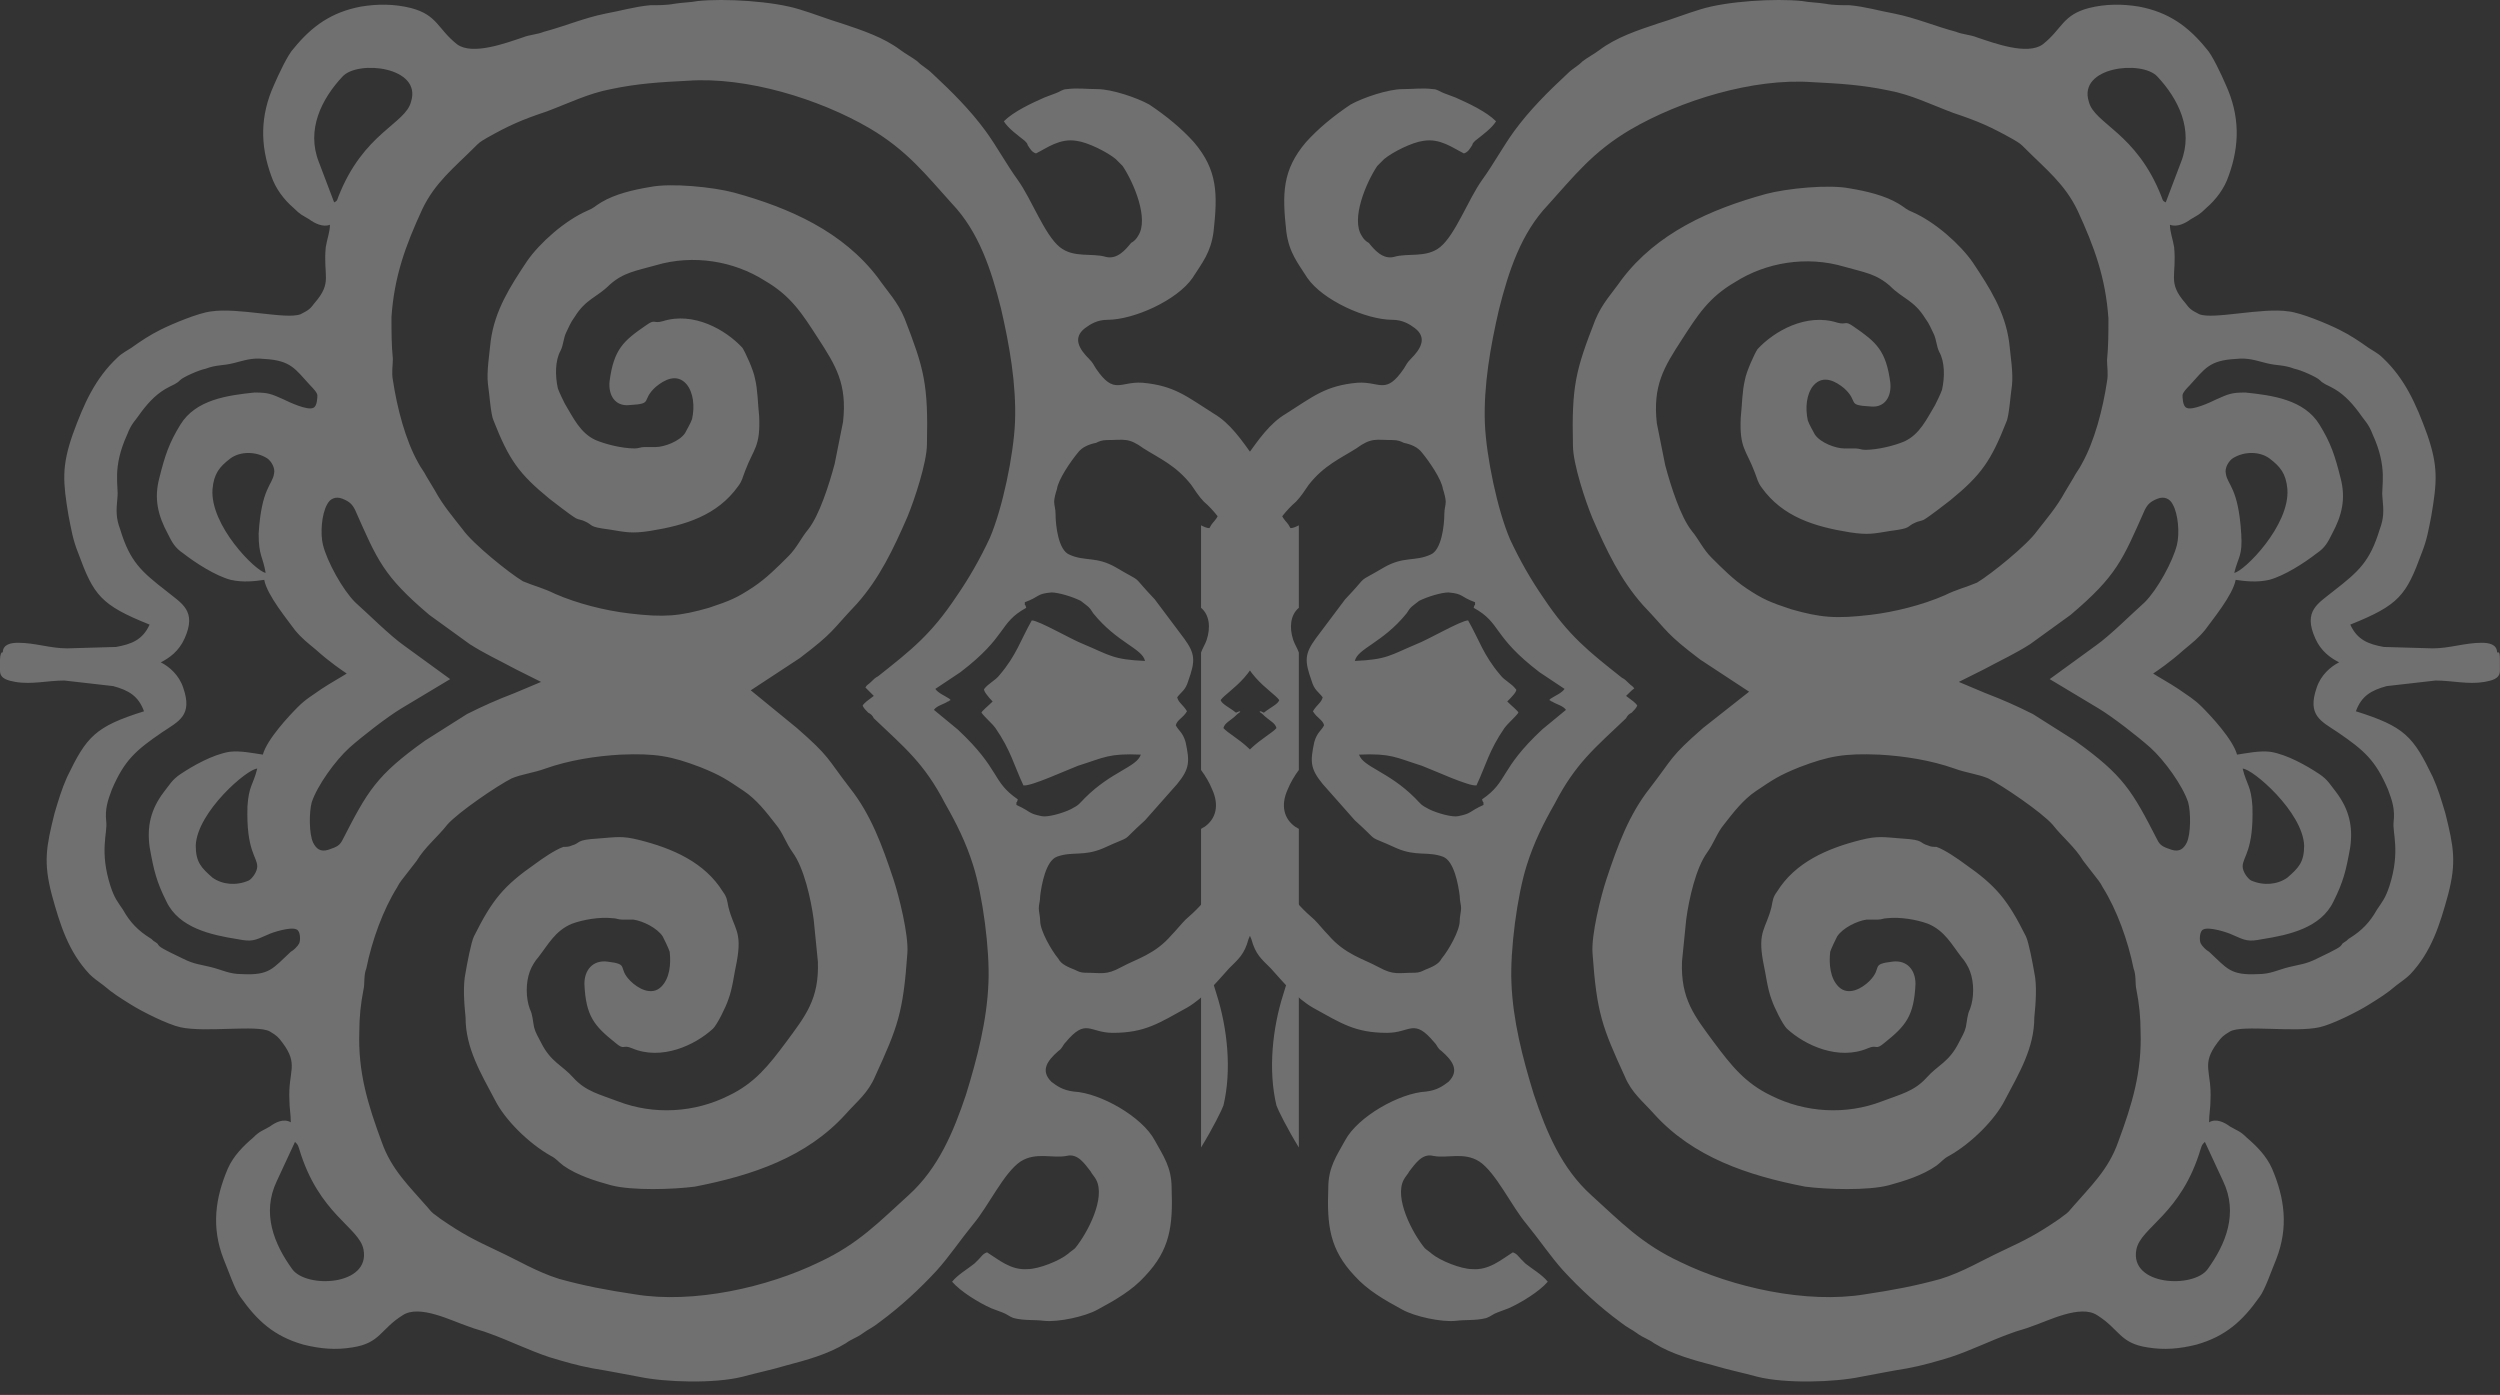
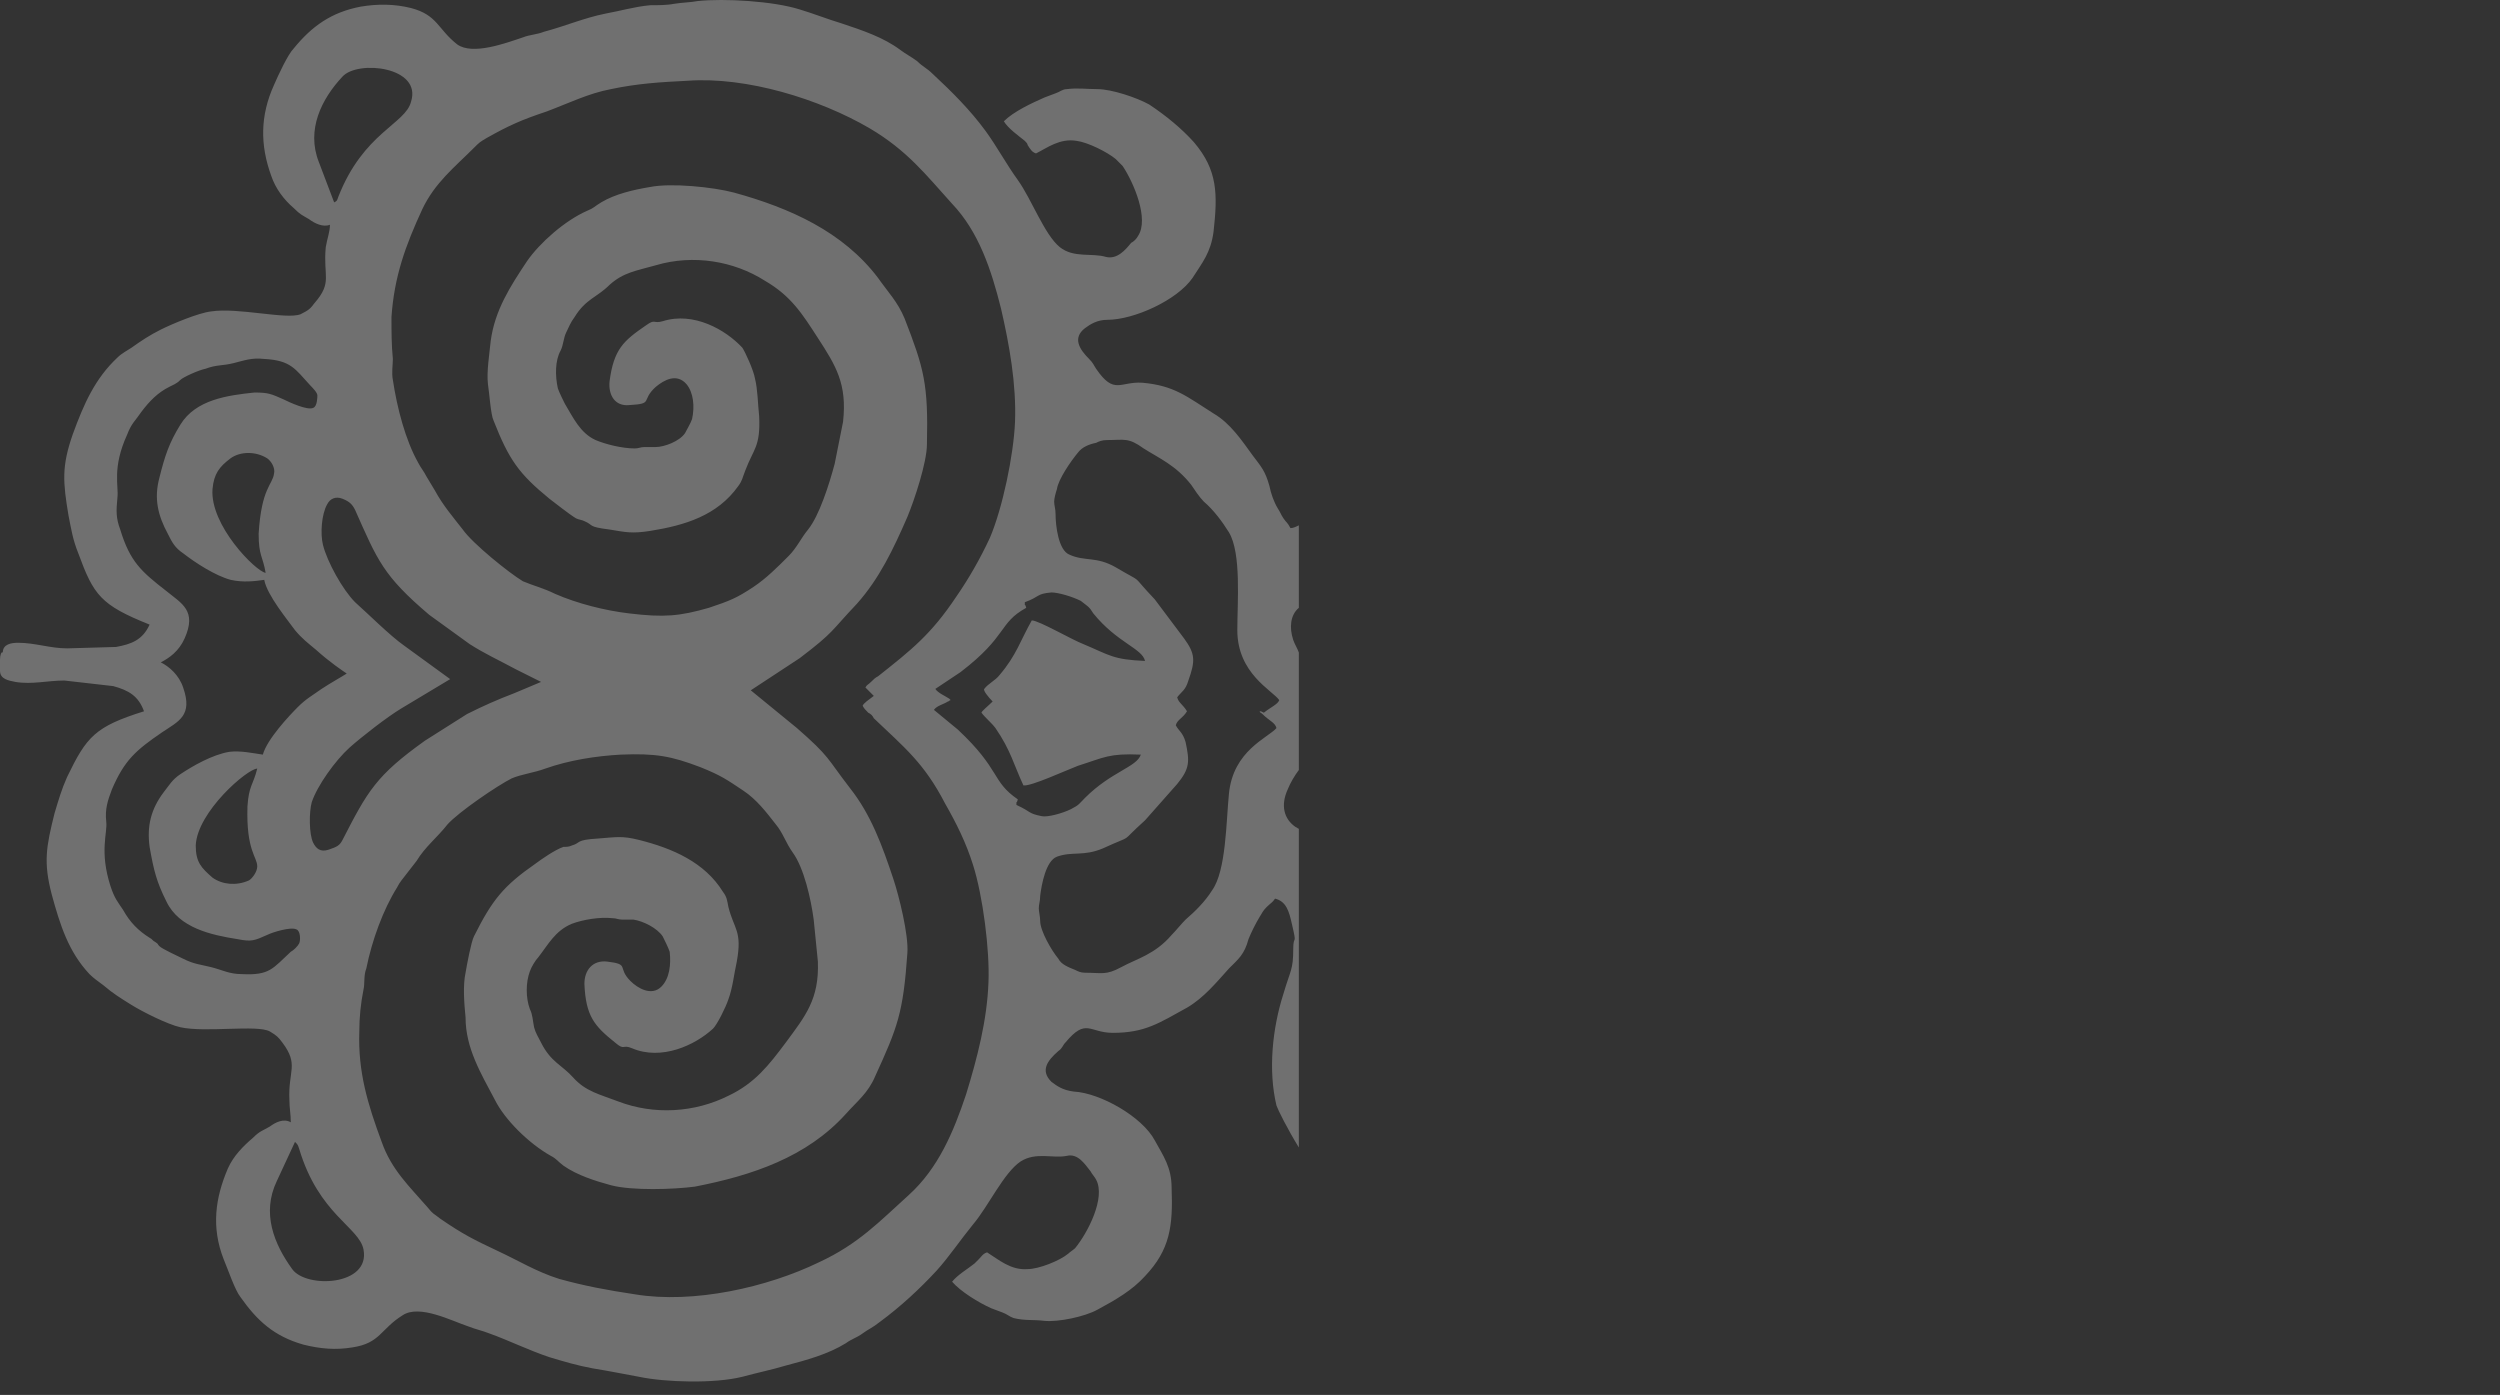
<svg xmlns="http://www.w3.org/2000/svg" preserveAspectRatio="none" width="100%" height="100%" overflow="visible" style="display: block;" viewBox="0 0 138 77" fill="none">
  <rect x="0" y="0" width="138" height="77" fill="#333333" stroke="none" />
  <g id="Group 46" opacity="0.3">
    <path id="Vector" fill-rule="evenodd" clip-rule="evenodd" d="M0 36.407C0 36.639 0 36.87 0 37.025C0 37.487 0.463 37.565 0.849 37.642C1.775 37.796 2.624 37.565 3.55 37.565L6.251 37.873C7.1 38.105 7.64 38.414 7.949 39.263C5.248 40.111 4.785 40.652 3.704 42.89C3.396 43.584 3.241 44.124 3.01 44.896C2.547 46.748 2.392 47.597 2.855 49.373C3.319 51.07 3.782 52.537 4.939 53.771C5.171 54.003 5.402 54.157 5.711 54.389C6.251 54.852 6.637 55.083 7.254 55.469C7.872 55.855 9.261 56.55 9.956 56.704C11.345 57.013 14.2 56.55 14.895 56.936C15.281 57.167 15.358 57.244 15.589 57.553C16.515 58.788 15.898 59.096 15.975 60.717C15.975 61.18 16.052 61.489 16.052 61.952C15.666 61.72 15.204 61.952 14.895 62.184C14.509 62.415 14.355 62.415 13.969 62.801C13.428 63.264 12.888 63.804 12.579 64.499C11.885 66.119 11.653 67.74 12.348 69.515C12.579 70.055 12.965 71.213 13.274 71.599C14.2 72.911 15.126 73.76 16.747 74.223C17.673 74.454 18.522 74.531 19.448 74.377C20.992 74.146 20.992 73.374 22.226 72.602C23.152 71.985 24.927 72.911 25.854 73.219C26.239 73.374 26.625 73.451 27.011 73.605C28.092 73.991 29.172 74.531 30.33 74.917C31.102 75.149 31.873 75.38 32.722 75.535C33.185 75.612 33.648 75.689 34.034 75.766C34.42 75.844 34.883 75.921 35.269 75.998C36.735 76.306 39.437 76.384 40.98 75.998C41.829 75.766 42.601 75.612 43.372 75.38C44.53 75.072 45.688 74.763 46.691 74.146C47 73.914 47.308 73.837 47.617 73.605C47.926 73.374 48.157 73.297 48.543 72.988C49.701 72.139 50.781 71.136 51.707 70.132C52.402 69.361 53.019 68.435 53.714 67.586C54.563 66.582 55.412 64.73 56.338 64.113C57.187 63.573 58.113 63.959 58.885 63.804C59.502 63.65 59.888 64.267 60.197 64.653C60.274 64.807 60.428 64.962 60.505 65.116C61.045 66.119 60.042 68.049 59.348 68.898C59.27 68.975 59.039 69.129 58.962 69.206C58.499 69.592 57.341 70.055 56.724 70.055C55.797 70.132 55.103 69.515 54.486 69.129C54.254 69.206 54.177 69.361 54.023 69.515C53.945 69.592 53.868 69.669 53.791 69.747C53.405 70.055 52.865 70.364 52.556 70.75C53.019 71.29 54.023 71.908 54.717 72.216C54.949 72.293 55.103 72.371 55.334 72.448C55.566 72.525 55.72 72.679 55.952 72.757C56.569 72.911 57.032 72.834 57.65 72.911C58.422 72.988 59.888 72.679 60.582 72.293C61.586 71.753 62.512 71.213 63.206 70.441C64.596 68.975 64.75 67.663 64.673 65.579C64.673 64.422 64.21 63.804 63.747 62.955C63.052 61.643 60.737 60.331 59.27 60.254C58.653 60.177 58.344 59.945 58.036 59.714C57.418 59.096 57.804 58.556 58.422 58.016C58.653 57.862 58.653 57.707 58.807 57.553C59.965 56.164 60.119 57.013 61.431 57.013C63.206 57.013 63.978 56.473 65.522 55.624C66.448 55.083 67.142 54.234 67.837 53.463C68.377 52.922 68.686 52.691 68.917 51.842C69.072 51.456 69.303 50.993 69.535 50.607C69.689 50.376 69.689 50.299 69.921 50.067C70.152 49.836 70.229 49.836 70.384 49.604C71.001 49.758 71.155 50.299 71.31 50.993C71.618 52.305 71.387 51.533 71.387 52.382C71.387 53.54 71.233 53.54 70.847 54.852C70.229 56.781 69.998 59.096 70.461 61.026C70.538 61.257 71.078 62.338 71.696 63.341V45.745C71.618 45.745 71.618 45.668 71.541 45.668C70.847 45.205 70.692 44.433 71.078 43.584C71.233 43.199 71.464 42.813 71.696 42.504V36.021C71.618 35.79 71.464 35.558 71.387 35.327C71.155 34.632 71.233 33.938 71.696 33.552V28.998C71.541 29.075 71.387 29.153 71.233 29.153C71.078 28.844 71.001 28.844 70.847 28.612C70.692 28.381 70.692 28.304 70.538 28.072C70.306 27.686 70.152 27.223 70.075 26.837C69.843 25.988 69.612 25.757 69.149 25.14C68.531 24.291 67.914 23.364 66.988 22.824C65.522 21.898 64.827 21.281 63.052 21.126C61.817 21.049 61.508 21.821 60.505 20.355C60.351 20.123 60.351 20.046 60.119 19.814C59.579 19.274 59.193 18.657 59.888 18.117C60.197 17.885 60.582 17.654 61.123 17.654C62.589 17.654 64.981 16.573 65.83 15.338C66.371 14.489 66.834 13.949 66.988 12.791C67.219 10.708 67.219 9.396 65.907 7.852C65.213 7.081 64.364 6.386 63.438 5.769C62.743 5.383 61.354 4.92 60.582 4.92C59.965 4.92 59.502 4.842 58.885 4.92C58.653 4.92 58.499 5.074 58.267 5.151C58.036 5.228 57.881 5.306 57.65 5.383C56.955 5.691 55.952 6.154 55.412 6.695C55.643 7.081 56.183 7.466 56.569 7.775C56.646 7.852 56.724 7.929 56.724 8.007C56.878 8.238 56.955 8.393 57.187 8.47C57.804 8.161 58.499 7.621 59.425 7.775C60.042 7.852 61.123 8.393 61.586 8.778C61.663 8.856 61.894 9.087 61.971 9.164C62.589 10.09 63.438 12.097 62.821 13.023C62.743 13.177 62.589 13.332 62.435 13.409C62.126 13.795 61.663 14.335 61.045 14.181C60.274 13.949 59.27 14.258 58.499 13.64C57.65 12.946 56.955 11.017 56.183 9.936C55.566 9.087 55.026 8.084 54.408 7.235C53.559 6.077 52.556 5.074 51.476 4.071C51.167 3.762 50.935 3.685 50.627 3.376C50.318 3.145 50.009 2.99 49.701 2.759C48.775 2.064 47.617 1.678 46.459 1.292C45.688 1.061 44.916 0.752 44.144 0.521C42.678 0.058 39.977 -0.097 38.51 0.058C38.124 0.135 37.661 0.135 37.198 0.212C36.812 0.289 36.272 0.289 35.886 0.289C35.038 0.366 34.266 0.598 33.417 0.752C32.259 0.984 31.179 1.447 30.021 1.755C29.635 1.91 29.249 1.91 28.863 2.064C27.937 2.373 26.085 3.067 25.236 2.45C24.156 1.601 24.156 0.829 22.689 0.444C21.763 0.212 20.837 0.212 19.911 0.366C18.291 0.675 17.21 1.447 16.207 2.682C15.898 2.99 15.358 4.148 15.126 4.688C14.355 6.386 14.355 8.007 14.972 9.705C15.204 10.399 15.666 11.017 16.207 11.479C16.593 11.865 16.67 11.865 17.056 12.097C17.364 12.328 17.828 12.56 18.213 12.406C18.213 12.791 18.059 13.177 17.982 13.64C17.827 15.261 18.368 15.57 17.364 16.727C17.133 17.036 17.056 17.113 16.593 17.345C15.821 17.654 13.12 16.959 11.653 17.191C10.959 17.268 9.493 17.885 8.875 18.194C8.258 18.503 7.795 18.811 7.254 19.197C7.023 19.351 6.714 19.506 6.483 19.737C5.248 20.895 4.631 22.284 4.013 23.982C3.396 25.757 3.473 26.606 3.782 28.458C3.936 29.23 4.013 29.77 4.322 30.542C5.171 32.857 5.557 33.397 8.258 34.478C7.872 35.327 7.254 35.558 6.406 35.712L3.704 35.79C2.778 35.79 1.929 35.481 1.003 35.481C0.617 35.481 0.154 35.558 0.154 36.021C0.077 35.944 0 36.175 0 36.407ZM69.535 39.263C69.535 39.34 69.612 39.34 69.689 39.417C70.075 39.803 70.384 39.88 70.461 40.189C69.998 40.729 68.068 41.423 67.837 43.816C67.683 45.359 67.683 48.06 66.911 49.141C66.525 49.758 65.985 50.298 65.444 50.762C65.213 50.993 64.904 51.379 64.673 51.611C63.746 52.691 62.743 52.922 61.894 53.386C61.045 53.849 60.814 53.694 59.888 53.694C59.656 53.694 59.502 53.617 59.348 53.54C58.962 53.386 58.576 53.231 58.422 52.922C58.036 52.459 57.418 51.379 57.418 50.839C57.418 50.607 57.341 50.299 57.341 50.144C57.341 49.913 57.418 49.758 57.418 49.45C57.495 48.832 57.727 47.52 58.344 47.289C59.193 46.98 59.811 47.289 60.891 46.826C62.743 45.977 61.663 46.671 63.206 45.282L64.981 43.276C65.676 42.427 65.676 42.041 65.444 40.96C65.29 40.42 65.059 40.343 64.904 40.034C64.981 39.726 65.29 39.648 65.522 39.263C65.29 38.877 65.058 38.8 64.981 38.491C65.213 38.182 65.444 38.105 65.599 37.565C65.985 36.484 65.985 36.098 65.367 35.249L63.747 33.089C62.28 31.545 63.283 32.317 61.586 31.314C60.505 30.696 59.888 31.005 59.039 30.619C58.422 30.387 58.267 28.998 58.267 28.381C58.267 28.072 58.19 27.918 58.19 27.686C58.19 27.532 58.267 27.223 58.344 26.992C58.422 26.451 59.116 25.448 59.502 24.985C59.733 24.676 60.119 24.522 60.505 24.445C60.66 24.368 60.814 24.291 61.123 24.291C62.049 24.291 62.28 24.136 63.129 24.754C63.978 25.294 64.904 25.68 65.753 26.76C65.907 26.992 66.216 27.455 66.448 27.686C66.988 28.149 67.451 28.767 67.837 29.384C68.531 30.542 68.3 33.243 68.3 34.786C68.3 37.179 70.229 38.105 70.615 38.645C70.538 38.877 70.152 39.031 69.766 39.34C69.612 39.263 69.612 39.263 69.535 39.263ZM54.794 38.722C54.563 38.954 54.177 39.263 54.177 39.34C54.408 39.648 54.717 39.88 54.949 40.189C55.797 41.423 55.952 42.195 56.492 43.353C56.878 43.43 58.885 42.504 59.502 42.272C60.968 41.809 61.2 41.578 62.975 41.655C62.743 42.349 61.354 42.581 59.888 44.047C59.579 44.356 59.579 44.433 59.116 44.665C58.653 44.896 57.804 45.128 57.495 45.051C56.724 44.896 56.955 44.819 56.106 44.433C56.106 44.125 56.106 44.433 56.183 44.124C54.717 43.121 55.257 42.504 52.865 40.266L51.553 39.185C51.707 38.954 52.093 38.877 52.325 38.722C52.402 38.722 52.402 38.645 52.479 38.645L52.402 38.568C52.17 38.414 51.785 38.259 51.63 38.028L53.019 37.102C55.643 35.095 55.103 34.401 56.647 33.552C56.569 33.243 56.569 33.552 56.569 33.243C57.418 32.934 57.187 32.78 58.036 32.703C58.422 32.703 59.193 32.934 59.656 33.166C60.042 33.474 60.119 33.474 60.351 33.86C61.663 35.481 63.052 35.79 63.206 36.484C61.431 36.407 61.277 36.175 59.811 35.558C59.193 35.327 57.341 34.246 56.955 34.246C56.338 35.327 56.106 36.175 55.18 37.256C54.949 37.565 54.563 37.719 54.331 38.028C54.254 38.105 54.563 38.491 54.794 38.722ZM48.234 38.414C47.926 38.645 47.694 38.8 47.617 38.954C47.694 39.108 47.771 39.185 47.926 39.34C48.08 39.417 48.157 39.494 48.234 39.648C49.932 41.269 51.013 42.118 52.17 44.356C52.788 45.437 53.328 46.517 53.714 47.752C54.254 49.45 54.64 52.459 54.563 54.234C54.486 56.318 53.945 58.402 53.328 60.408C52.633 62.492 51.784 64.499 50.164 65.965C48.543 67.431 47.386 68.666 45.225 69.669C42.369 71.059 38.279 71.985 35.038 71.445C33.494 71.213 32.259 70.981 30.87 70.596C29.635 70.21 28.632 69.592 27.474 69.052C26.162 68.435 25.545 68.126 24.31 67.277C23.924 66.968 23.924 67.046 23.616 66.66C22.612 65.502 21.609 64.576 21.069 63.032C20.297 60.949 19.757 59.174 19.834 56.936C19.834 56.164 19.911 55.392 20.066 54.62C20.143 54.312 20.066 53.849 20.22 53.463C20.529 51.919 21.146 50.221 21.918 48.987C22.072 48.678 22.226 48.523 22.458 48.215L22.998 47.52C23.461 46.748 24.156 46.208 24.696 45.514C25.313 44.819 27.474 43.353 28.246 42.967C28.786 42.735 29.481 42.658 30.098 42.427C31.41 41.964 32.877 41.732 34.266 41.655C36.195 41.578 37.044 41.732 38.665 42.349C39.822 42.813 40.131 43.044 41.057 43.661C41.752 44.125 42.292 44.819 42.832 45.514C43.218 45.977 43.372 46.517 43.758 47.057C44.376 47.906 44.761 49.604 44.916 50.762L45.147 53.077C45.225 55.161 44.453 56.087 43.372 57.553C42.446 58.788 41.675 59.791 40.208 60.486C38.356 61.412 36.118 61.566 34.111 60.794C33.108 60.408 32.336 60.254 31.642 59.482C31.024 58.788 30.407 58.633 29.867 57.553C29.712 57.244 29.558 57.013 29.481 56.704C29.404 56.318 29.404 56.01 29.249 55.701C29.018 55.083 29.018 54.234 29.249 53.617C29.326 53.386 29.558 53 29.712 52.845C30.253 52.151 30.639 51.379 31.565 50.993C32.182 50.762 33.108 50.607 33.803 50.684C34.034 50.684 34.111 50.762 34.343 50.762C34.574 50.762 34.729 50.762 34.96 50.762C35.501 50.839 36.272 51.225 36.581 51.688C36.658 51.842 36.89 52.305 36.967 52.537C37.044 53.231 36.967 54.003 36.504 54.466C35.964 55.006 35.192 54.543 34.806 54.157C34.034 53.386 34.806 53.231 33.494 53.077C32.722 53 32.259 53.54 32.259 54.312C32.336 56.087 32.799 56.627 33.957 57.553C34.497 58.016 34.343 57.63 34.883 57.862C36.504 58.556 38.356 57.707 39.359 56.781C39.591 56.55 40.054 55.624 40.208 55.161C40.44 54.543 40.517 53.771 40.671 53.077C40.98 51.379 40.517 51.302 40.208 50.067C40.131 49.681 40.131 49.527 39.9 49.218C38.896 47.597 37.121 46.826 35.269 46.363C34.343 46.131 34.034 46.208 33.031 46.285C31.719 46.363 32.105 46.517 31.565 46.671C31.41 46.748 31.256 46.748 31.102 46.748C30.639 46.903 29.867 47.443 29.558 47.675C27.783 48.909 27.166 49.681 26.162 51.688C26.008 51.996 25.776 53.231 25.699 53.694C25.545 54.389 25.622 55.392 25.699 56.164C25.699 57.862 26.548 59.251 27.32 60.717C27.86 61.798 29.172 63.11 30.407 63.804C30.716 63.959 30.793 64.113 31.102 64.344C31.873 64.885 32.877 65.193 33.725 65.425C34.883 65.734 37.198 65.656 38.356 65.502C41.52 64.885 44.53 63.881 46.691 61.489C47.308 60.794 47.926 60.331 48.312 59.405C49.546 56.704 49.855 55.932 50.087 52.614C50.164 51.611 49.623 49.45 49.315 48.523C48.697 46.671 48.08 44.974 46.922 43.507C45.61 41.809 45.842 41.809 43.99 40.189L41.443 38.105L44.144 36.33C46.074 34.864 45.842 34.864 47.308 33.32C48.543 31.931 49.315 30.31 50.087 28.535C50.472 27.609 51.167 25.525 51.167 24.522C51.244 21.204 51.013 20.355 49.932 17.576C49.546 16.65 49.006 16.11 48.466 15.338C46.536 12.791 43.604 11.479 40.517 10.631C39.359 10.322 37.044 10.09 35.886 10.322C34.96 10.476 33.957 10.708 33.185 11.171C32.799 11.402 32.799 11.479 32.413 11.634C31.179 12.174 29.79 13.409 29.095 14.412C28.169 15.801 27.32 17.113 27.088 18.811C27.011 19.583 26.857 20.509 26.934 21.204C27.011 21.667 27.088 22.901 27.243 23.21C28.092 25.371 28.632 26.143 30.33 27.532C30.639 27.763 31.41 28.381 31.796 28.612C31.951 28.69 32.105 28.689 32.259 28.767C32.799 28.998 32.413 29.075 33.648 29.23C34.574 29.384 34.883 29.461 35.886 29.307C37.816 28.998 39.591 28.458 40.748 26.837C40.98 26.529 40.98 26.374 41.134 25.988C41.597 24.754 41.983 24.676 41.906 22.979C41.829 22.284 41.829 21.512 41.675 20.895C41.597 20.432 41.134 19.428 40.98 19.197C40.054 18.194 38.279 17.191 36.581 17.731C36.041 17.885 36.195 17.576 35.655 17.962C34.42 18.811 33.88 19.274 33.648 21.049C33.571 21.821 33.957 22.438 34.729 22.361C36.118 22.284 35.346 22.13 36.195 21.358C36.658 20.972 37.353 20.586 37.893 21.204C38.279 21.667 38.356 22.438 38.202 23.133C38.124 23.364 37.893 23.75 37.816 23.905C37.507 24.368 36.658 24.677 36.195 24.677C35.964 24.677 35.809 24.677 35.578 24.677C35.346 24.677 35.269 24.754 35.038 24.754C34.343 24.754 33.417 24.522 32.877 24.291C32.028 23.905 31.642 23.056 31.179 22.284C31.102 22.13 30.87 21.667 30.793 21.435C30.639 20.741 30.639 19.892 30.947 19.351C31.102 19.043 31.102 18.657 31.256 18.348C31.41 18.039 31.487 17.808 31.719 17.499C32.336 16.496 32.954 16.419 33.648 15.724C34.42 15.03 35.115 14.952 36.195 14.644C38.279 14.026 40.517 14.412 42.215 15.493C43.681 16.342 44.298 17.345 45.147 18.657C46.151 20.2 46.768 21.204 46.536 23.287L46.074 25.602C45.765 26.76 45.224 28.458 44.607 29.23C44.221 29.693 43.99 30.233 43.527 30.696C42.909 31.314 42.292 31.931 41.597 32.394C40.671 33.011 40.285 33.166 39.128 33.552C37.507 34.015 36.658 34.092 34.729 33.86C33.417 33.706 31.873 33.32 30.639 32.78C30.021 32.471 29.404 32.317 28.863 32.085C28.092 31.622 26.085 30.002 25.545 29.23C25.005 28.535 24.465 27.918 24.002 27.069L23.538 26.297C23.384 25.988 23.23 25.834 23.075 25.525C22.381 24.291 21.918 22.515 21.686 20.972C21.609 20.586 21.686 20.123 21.686 19.814C21.609 19.043 21.609 18.271 21.609 17.499C21.763 15.261 22.381 13.563 23.307 11.557C24.001 10.09 25.082 9.241 26.162 8.161C26.471 7.852 26.471 7.852 26.857 7.621C28.092 6.926 28.786 6.617 30.175 6.154C31.41 5.691 32.491 5.151 33.725 4.92C35.192 4.611 36.427 4.534 37.97 4.457C41.212 4.225 45.225 5.46 48.003 7.081C50.087 8.315 51.09 9.627 52.556 11.248C54.023 12.791 54.717 14.875 55.257 17.036C55.72 19.043 56.106 21.204 56.029 23.287C55.952 25.14 55.334 28.072 54.64 29.693C54.1 30.851 53.482 31.931 52.788 32.934C51.399 35.018 50.318 35.867 48.466 37.333C48.312 37.41 48.234 37.487 48.08 37.642C47.926 37.796 47.849 37.796 47.771 37.95C47.771 37.95 48.003 38.182 48.234 38.414ZM29.867 37.642L28.4 38.259C27.397 38.645 26.703 38.954 25.776 39.417L23.461 40.883C20.76 42.813 20.297 43.661 18.908 46.363C18.753 46.671 18.599 46.748 18.136 46.903C17.673 47.057 17.442 46.826 17.287 46.517C17.056 46.054 17.056 44.819 17.21 44.279C17.519 43.353 18.522 41.964 19.294 41.269C19.988 40.652 21.378 39.571 22.149 39.108L24.85 37.487L22.304 35.635C21.532 35.095 20.297 33.86 19.602 33.243C18.908 32.548 18.059 31.005 17.828 30.079C17.673 29.461 17.75 28.381 18.059 27.841C18.213 27.532 18.522 27.378 18.908 27.532C19.294 27.686 19.448 27.841 19.602 28.149C20.837 30.928 21.146 31.777 23.693 33.938L25.931 35.558C26.78 36.098 27.474 36.407 28.478 36.947L29.867 37.642ZM19.139 37.179C18.908 37.333 18.213 37.719 17.75 38.028C17.21 38.414 16.901 38.568 16.438 39.031C15.975 39.494 14.74 40.806 14.509 41.655C13.969 41.578 13.274 41.423 12.657 41.501C11.731 41.655 10.65 42.272 9.956 42.735C9.493 43.044 9.338 43.353 9.029 43.739C8.335 44.665 8.103 45.591 8.258 46.748C8.489 48.06 8.644 48.678 9.184 49.758C9.878 51.225 11.653 51.611 13.12 51.842C13.892 51.996 14.046 51.919 14.741 51.611C15.049 51.456 16.052 51.148 16.361 51.302C16.593 51.379 16.593 51.919 16.515 52.074C16.438 52.228 16.207 52.459 16.052 52.537C15.049 53.463 14.895 53.849 13.351 53.771C12.657 53.771 12.271 53.54 11.653 53.386C11.036 53.231 10.727 53.231 10.11 52.922C9.801 52.768 8.952 52.382 8.798 52.228C8.644 52.074 8.798 52.151 8.566 51.996C8.412 51.919 8.412 51.842 8.258 51.765C7.64 51.379 7.177 50.916 6.791 50.221C6.483 49.758 6.328 49.604 6.097 48.909C5.479 46.98 5.942 45.977 5.865 45.359C5.788 44.665 5.942 44.202 6.174 43.584C6.869 41.964 7.486 41.423 8.952 40.42C9.878 39.803 10.65 39.494 10.11 37.95C9.878 37.256 9.338 36.793 8.875 36.561C9.338 36.33 9.878 35.944 10.187 35.249C10.882 33.706 10.033 33.32 9.184 32.626C7.795 31.545 7.177 31.005 6.637 29.23C6.406 28.612 6.406 28.227 6.483 27.455C6.56 26.837 6.174 25.834 7.023 23.982C7.254 23.364 7.486 23.21 7.795 22.747C8.258 22.13 8.721 21.667 9.338 21.358C9.493 21.281 9.493 21.281 9.647 21.204C9.878 21.049 9.801 21.126 9.956 20.972C10.11 20.818 10.959 20.432 11.345 20.355C11.962 20.123 12.271 20.2 12.888 20.046C13.506 19.892 13.892 19.737 14.586 19.814C16.052 19.892 16.284 20.355 17.133 21.281C17.21 21.358 17.519 21.667 17.519 21.821C17.519 21.898 17.519 22.438 17.287 22.515C16.979 22.67 15.975 22.207 15.666 22.052C14.972 21.744 14.818 21.667 14.046 21.667C12.579 21.821 10.805 22.052 9.956 23.442C9.338 24.445 9.107 25.14 8.798 26.374C8.489 27.532 8.721 28.458 9.261 29.461C9.493 29.924 9.647 30.233 10.11 30.542C10.805 31.082 11.885 31.777 12.734 32.008C13.428 32.162 14.046 32.085 14.586 32.008C14.74 32.857 15.898 34.246 16.284 34.786C16.67 35.249 16.979 35.481 17.442 35.867C18.213 36.561 18.908 37.024 19.139 37.179ZM18.445 11.171L17.596 8.933C16.901 7.158 17.75 5.46 18.908 4.225C19.757 3.299 23.307 3.685 22.689 5.614C22.381 6.849 20.066 7.312 18.676 10.862C18.599 11.094 18.599 11.094 18.445 11.171ZM14.663 31.622C14.123 31.545 11.576 28.998 11.731 26.992C11.808 26.143 12.117 25.757 12.734 25.294C13.274 24.908 14.123 24.908 14.741 25.294C14.972 25.448 15.204 25.834 15.126 26.143C15.049 26.76 14.432 26.915 14.277 29.461C14.277 30.696 14.509 30.696 14.663 31.622ZM16.284 63.032C16.438 63.187 16.438 63.187 16.515 63.418C17.596 67.046 19.834 67.74 20.066 68.975C20.451 70.981 16.901 71.136 16.13 70.055C15.126 68.666 14.432 66.968 15.281 65.193L16.284 63.032ZM14.2 42.427C13.969 43.353 13.737 43.353 13.66 44.51C13.583 46.98 14.2 47.289 14.2 47.829C14.2 48.138 13.892 48.523 13.737 48.601C13.043 48.909 12.271 48.832 11.731 48.446C11.113 47.906 10.805 47.597 10.805 46.671C10.882 44.819 13.66 42.427 14.2 42.427Z" fill="white" />
-     <path id="Vector_2" fill-rule="evenodd" clip-rule="evenodd" d="M137.994 36.407C137.994 36.639 137.994 36.87 137.994 37.025C137.994 37.487 137.531 37.565 137.145 37.642C136.219 37.796 135.37 37.565 134.444 37.565L131.743 37.873C130.894 38.105 130.353 38.414 130.045 39.263C132.746 40.111 133.209 40.652 134.289 42.89C134.598 43.584 134.752 44.124 134.984 44.896C135.447 46.748 135.601 47.597 135.138 49.373C134.675 51.07 134.212 52.537 133.055 53.771C132.823 54.003 132.591 54.157 132.283 54.389C131.743 54.852 131.357 55.083 130.739 55.469C130.122 55.855 128.733 56.55 128.038 56.704C126.649 57.013 123.794 56.55 123.099 56.936C122.713 57.167 122.636 57.244 122.404 57.553C121.478 58.788 122.096 59.096 122.019 60.717C122.019 61.18 121.941 61.489 121.941 61.952C122.327 61.72 122.79 61.952 123.099 62.184C123.485 62.415 123.639 62.415 124.025 62.801C124.565 63.264 125.105 63.804 125.414 64.499C126.109 66.119 126.34 67.74 125.646 69.515C125.414 70.055 125.028 71.213 124.72 71.599C123.794 72.911 122.867 73.76 121.247 74.223C120.321 74.454 119.472 74.531 118.546 74.377C117.002 74.146 117.002 73.374 115.767 72.602C114.841 71.985 113.066 72.911 112.14 73.219C111.754 73.374 111.368 73.451 110.982 73.605C109.902 73.991 108.822 74.531 107.664 74.917C106.892 75.149 106.12 75.38 105.272 75.535C104.808 75.612 104.345 75.689 103.96 75.766C103.574 75.844 103.111 75.921 102.725 75.998C101.258 76.306 98.557 76.384 97.014 75.998C96.165 75.766 95.393 75.612 94.621 75.38C93.464 75.072 92.306 74.763 91.303 74.146C90.994 73.914 90.686 73.837 90.377 73.605C90.068 73.374 89.837 73.297 89.451 72.988C88.293 72.139 87.213 71.136 86.287 70.132C85.592 69.361 84.975 68.435 84.28 67.586C83.431 66.582 82.582 64.73 81.656 64.113C80.807 63.573 79.881 63.959 79.109 63.804C78.492 63.65 78.106 64.267 77.797 64.653C77.72 64.807 77.566 64.962 77.489 65.116C76.948 66.119 77.952 68.049 78.646 68.898C78.723 68.975 78.955 69.129 79.032 69.206C79.495 69.592 80.653 70.055 81.27 70.055C82.196 70.132 82.891 69.515 83.508 69.129C83.74 69.206 83.817 69.361 83.971 69.515C84.048 69.592 84.126 69.669 84.203 69.747C84.589 70.055 85.129 70.364 85.438 70.75C84.975 71.29 83.971 71.908 83.277 72.216C83.045 72.293 82.891 72.371 82.659 72.448C82.428 72.525 82.273 72.679 82.042 72.757C81.424 72.911 80.961 72.834 80.344 72.911C79.572 72.988 78.106 72.679 77.411 72.293C76.408 71.753 75.482 71.213 74.787 70.441C73.398 68.975 73.244 67.663 73.321 65.579C73.321 64.422 73.784 63.804 74.247 62.955C74.942 61.643 77.257 60.331 78.723 60.254C79.341 60.177 79.649 59.945 79.958 59.714C80.576 59.096 80.19 58.556 79.572 58.016C79.341 57.862 79.341 57.707 79.186 57.553C78.029 56.164 77.874 57.013 76.562 57.013C74.787 57.013 74.016 56.473 72.472 55.624C71.546 55.083 70.852 54.234 70.157 53.463C69.617 52.922 69.308 52.691 69.076 51.842C68.922 51.456 68.691 50.993 68.459 50.607C68.305 50.376 68.305 50.299 68.073 50.067C67.842 49.836 67.764 49.836 67.61 49.604C66.993 49.758 66.838 50.299 66.684 50.993C66.375 52.305 66.607 51.533 66.607 52.382C66.607 53.54 66.761 53.54 67.147 54.852C67.764 56.781 67.996 59.096 67.533 61.026C67.456 61.257 66.916 62.338 66.298 63.341V45.745C66.375 45.745 66.375 45.668 66.453 45.668C67.147 45.205 67.301 44.433 66.915 43.584C66.761 43.199 66.53 42.813 66.298 42.504V36.021C66.375 35.79 66.53 35.558 66.607 35.327C66.838 34.632 66.761 33.938 66.298 33.552V28.998C66.453 29.075 66.607 29.153 66.761 29.153C66.915 28.844 66.993 28.844 67.147 28.612C67.301 28.381 67.301 28.304 67.456 28.072C67.687 27.686 67.842 27.223 67.919 26.837C68.15 25.988 68.382 25.757 68.845 25.14C69.462 24.291 70.08 23.364 71.006 22.824C72.472 21.898 73.167 21.281 74.942 21.126C76.177 21.049 76.485 21.821 77.489 20.355C77.643 20.123 77.643 20.046 77.874 19.814C78.415 19.274 78.8 18.657 78.106 18.117C77.797 17.885 77.411 17.654 76.871 17.654C75.405 17.654 73.012 16.573 72.163 15.338C71.623 14.489 71.16 13.949 71.006 12.791C70.774 10.708 70.774 9.396 72.086 7.852C72.781 7.081 73.63 6.386 74.556 5.769C75.251 5.383 76.64 4.92 77.411 4.92C78.029 4.92 78.492 4.842 79.109 4.92C79.341 4.92 79.495 5.074 79.727 5.151C79.958 5.228 80.112 5.306 80.344 5.383C81.039 5.691 82.042 6.154 82.582 6.695C82.35 7.081 81.81 7.466 81.424 7.775C81.347 7.852 81.27 7.929 81.27 8.007C81.116 8.238 81.039 8.393 80.807 8.47C80.19 8.161 79.495 7.621 78.569 7.775C77.952 7.852 76.871 8.393 76.408 8.778C76.331 8.856 76.099 9.087 76.022 9.164C75.405 10.09 74.556 12.097 75.173 13.023C75.251 13.177 75.405 13.332 75.559 13.409C75.868 13.795 76.331 14.335 76.948 14.181C77.72 13.949 78.723 14.258 79.495 13.64C80.344 12.946 81.039 11.017 81.81 9.936C82.428 9.087 82.968 8.084 83.585 7.235C84.434 6.077 85.438 5.074 86.518 4.071C86.827 3.762 87.058 3.685 87.367 3.376C87.676 3.145 87.984 2.99 88.293 2.759C89.219 2.064 90.377 1.678 91.534 1.292C92.306 1.061 93.078 0.752 93.85 0.521C95.316 0.058 98.017 -0.097 99.483 0.058C99.869 0.135 100.332 0.135 100.795 0.212C101.181 0.289 101.721 0.289 102.107 0.289C102.956 0.366 103.728 0.598 104.577 0.752C105.735 0.984 106.815 1.447 107.973 1.755C108.359 1.91 108.744 1.91 109.13 2.064C110.056 2.373 111.909 3.067 112.758 2.45C113.838 1.601 113.838 0.829 115.304 0.444C116.23 0.212 117.156 0.212 118.083 0.366C119.703 0.675 120.784 1.447 121.787 2.682C122.096 2.99 122.636 4.148 122.867 4.688C123.639 6.386 123.639 8.007 123.022 9.705C122.79 10.399 122.327 11.017 121.787 11.479C121.401 11.865 121.324 11.865 120.938 12.097C120.629 12.328 120.166 12.56 119.78 12.406C119.78 12.791 119.935 13.177 120.012 13.64C120.166 15.261 119.626 15.57 120.629 16.727C120.861 17.036 120.938 17.113 121.401 17.345C122.173 17.654 124.874 16.959 126.34 17.191C127.035 17.268 128.501 17.885 129.119 18.194C129.736 18.503 130.199 18.811 130.739 19.197C130.971 19.351 131.28 19.506 131.511 19.737C132.746 20.895 133.363 22.284 133.981 23.982C134.598 25.757 134.521 26.606 134.212 28.458C134.058 29.23 133.981 29.77 133.672 30.542C132.823 32.857 132.437 33.397 129.736 34.478C130.122 35.327 130.739 35.558 131.588 35.712L134.289 35.79C135.215 35.79 136.064 35.481 136.99 35.481C137.376 35.481 137.839 35.558 137.839 36.021C137.994 35.944 137.994 36.175 137.994 36.407ZM68.459 39.263C68.459 39.34 68.382 39.34 68.305 39.417C67.919 39.803 67.61 39.88 67.533 40.189C67.996 40.729 69.925 41.423 70.157 43.816C70.311 45.359 70.311 48.06 71.083 49.141C71.469 49.758 72.009 50.298 72.549 50.762C72.781 50.993 73.09 51.379 73.321 51.611C74.247 52.691 75.251 52.922 76.099 53.386C76.948 53.849 77.18 53.694 78.106 53.694C78.337 53.694 78.492 53.617 78.646 53.54C79.032 53.386 79.418 53.231 79.572 52.922C79.958 52.459 80.576 51.379 80.576 50.839C80.576 50.607 80.653 50.299 80.653 50.144C80.653 49.913 80.576 49.758 80.576 49.45C80.498 48.832 80.267 47.52 79.649 47.289C78.8 46.98 78.183 47.289 77.103 46.826C75.251 45.977 76.331 46.671 74.787 45.282L73.012 43.276C72.318 42.427 72.318 42.041 72.549 40.96C72.704 40.42 72.935 40.343 73.09 40.034C73.012 39.726 72.704 39.648 72.472 39.263C72.704 38.877 72.935 38.8 73.012 38.491C72.781 38.182 72.549 38.105 72.395 37.565C72.009 36.484 72.009 36.098 72.626 35.249L74.247 33.089C75.713 31.545 74.71 32.317 76.408 31.314C77.489 30.696 78.106 31.005 78.955 30.619C79.572 30.387 79.727 28.998 79.727 28.381C79.727 28.072 79.804 27.918 79.804 27.686C79.804 27.532 79.727 27.223 79.649 26.992C79.572 26.451 78.878 25.448 78.492 24.985C78.26 24.676 77.874 24.522 77.489 24.445C77.334 24.368 77.18 24.291 76.871 24.291C75.945 24.291 75.713 24.136 74.865 24.754C74.016 25.294 73.09 25.68 72.241 26.76C72.086 26.992 71.778 27.455 71.546 27.686C71.006 28.149 70.543 28.767 70.157 29.384C69.462 30.542 69.694 33.243 69.694 34.786C69.694 37.179 67.764 38.105 67.379 38.645C67.456 38.877 67.842 39.031 68.228 39.34C68.382 39.263 68.459 39.263 68.459 39.263ZM83.2 38.722C83.431 38.954 83.817 39.263 83.817 39.34C83.585 39.648 83.277 39.88 83.045 40.189C82.196 41.423 82.042 42.195 81.502 43.353C81.116 43.43 79.109 42.504 78.492 42.272C77.025 41.809 76.794 41.578 75.019 41.655C75.25 42.349 76.64 42.581 78.106 44.047C78.415 44.356 78.415 44.433 78.878 44.665C79.341 44.896 80.19 45.128 80.498 45.051C81.27 44.896 81.039 44.819 81.888 44.433C81.888 44.125 81.888 44.433 81.81 44.124C83.277 43.121 82.736 42.504 85.129 40.266L86.441 39.185C86.287 38.954 85.901 38.877 85.669 38.722C85.592 38.722 85.592 38.645 85.515 38.645L85.592 38.568C85.823 38.414 86.209 38.259 86.364 38.028L84.975 37.102C82.351 35.095 82.891 34.401 81.347 33.552C81.424 33.243 81.424 33.552 81.424 33.243C80.576 32.934 80.807 32.78 79.958 32.703C79.572 32.703 78.8 32.934 78.337 33.166C77.952 33.474 77.874 33.474 77.643 33.86C76.331 35.481 74.942 35.79 74.787 36.484C76.562 36.407 76.717 36.175 78.183 35.558C78.8 35.327 80.653 34.246 81.039 34.246C81.656 35.327 81.888 36.175 82.814 37.256C83.045 37.565 83.431 37.719 83.662 38.028C83.817 38.105 83.431 38.491 83.2 38.722ZM89.759 38.414C90.068 38.645 90.3 38.8 90.377 38.954C90.3 39.108 90.222 39.185 90.068 39.34C89.914 39.417 89.837 39.494 89.759 39.648C88.061 41.269 86.981 42.118 85.823 44.356C85.206 45.437 84.666 46.517 84.28 47.752C83.74 49.45 83.354 52.459 83.431 54.234C83.508 56.318 84.048 58.402 84.666 60.408C85.36 62.492 86.209 64.499 87.83 65.965C89.451 67.431 90.608 68.666 92.769 69.669C95.625 71.059 99.715 71.985 102.956 71.445C104.5 71.213 105.735 70.981 107.124 70.596C108.359 70.21 109.362 69.592 110.519 69.052C111.831 68.435 112.449 68.126 113.684 67.277C114.069 66.968 114.069 67.046 114.378 66.66C115.381 65.502 116.385 64.576 116.925 63.032C117.697 60.949 118.237 59.174 118.16 56.936C118.16 56.164 118.083 55.392 117.928 54.62C117.851 54.312 117.928 53.849 117.774 53.463C117.465 51.919 116.848 50.221 116.076 48.987C115.922 48.678 115.767 48.523 115.536 48.215L114.996 47.52C114.533 46.748 113.838 46.208 113.298 45.514C112.68 44.819 110.519 43.353 109.748 42.967C109.207 42.735 108.513 42.658 107.895 42.427C106.583 41.964 105.117 41.732 103.728 41.655C101.799 41.578 100.95 41.732 99.329 42.349C98.171 42.813 97.863 43.044 96.937 43.661C96.242 44.125 95.702 44.819 95.162 45.514C94.776 45.977 94.621 46.517 94.236 47.057C93.618 47.906 93.232 49.604 93.078 50.762L92.846 53.077C92.769 55.161 93.541 56.087 94.621 57.553C95.547 58.788 96.319 59.791 97.786 60.486C99.638 61.412 101.876 61.566 103.882 60.794C104.886 60.408 105.657 60.254 106.352 59.482C106.969 58.788 107.587 58.633 108.127 57.553C108.281 57.244 108.436 57.013 108.513 56.704C108.59 56.318 108.59 56.01 108.744 55.701C108.976 55.083 108.976 54.234 108.744 53.617C108.667 53.386 108.436 53 108.281 52.845C107.741 52.151 107.355 51.379 106.429 50.993C105.812 50.762 104.886 50.607 104.191 50.684C103.96 50.684 103.882 50.762 103.651 50.762C103.419 50.762 103.265 50.762 103.033 50.762C102.493 50.839 101.721 51.225 101.413 51.688C101.336 51.842 101.104 52.305 101.027 52.537C100.95 53.231 101.027 54.003 101.49 54.466C102.03 55.006 102.802 54.543 103.188 54.157C103.96 53.386 103.188 53.231 104.5 53.077C105.272 53 105.735 53.54 105.735 54.312C105.657 56.087 105.194 56.627 104.037 57.553C103.496 58.016 103.651 57.63 103.111 57.862C101.49 58.556 99.638 57.707 98.635 56.781C98.403 56.55 97.94 55.624 97.786 55.161C97.554 54.543 97.477 53.771 97.323 53.077C97.014 51.379 97.477 51.302 97.786 50.067C97.863 49.681 97.863 49.527 98.094 49.218C99.097 47.597 100.873 46.826 102.725 46.363C103.651 46.131 103.96 46.208 104.963 46.285C106.275 46.363 105.889 46.517 106.429 46.671C106.584 46.748 106.738 46.748 106.892 46.748C107.355 46.903 108.127 47.443 108.436 47.675C110.211 48.909 110.828 49.681 111.831 51.688C111.986 51.996 112.217 53.231 112.294 53.694C112.449 54.389 112.372 55.392 112.294 56.164C112.294 57.862 111.446 59.251 110.674 60.717C110.134 61.798 108.822 63.11 107.587 63.804C107.278 63.959 107.201 64.113 106.892 64.344C106.12 64.885 105.117 65.193 104.268 65.425C103.111 65.734 100.795 65.656 99.638 65.502C96.474 64.885 93.464 63.881 91.303 61.489C90.685 60.794 90.068 60.331 89.682 59.405C88.447 56.704 88.139 55.932 87.907 52.614C87.83 51.611 88.37 49.45 88.679 48.523C89.296 46.671 89.914 44.974 91.071 43.507C92.383 41.809 92.152 41.809 94.004 40.189L96.551 38.182L93.85 36.407C91.92 34.941 92.152 34.941 90.685 33.397C89.451 32.008 88.679 30.387 87.907 28.612C87.521 27.686 86.827 25.602 86.827 24.599C86.749 21.281 86.981 20.432 88.061 17.654C88.447 16.727 88.988 16.187 89.528 15.415C91.457 12.869 94.39 11.557 97.477 10.708C98.635 10.399 100.95 10.168 102.107 10.399C103.033 10.553 104.037 10.785 104.808 11.248C105.194 11.479 105.194 11.557 105.58 11.711C106.815 12.251 108.204 13.486 108.899 14.489C109.825 15.879 110.674 17.191 110.905 18.888C110.982 19.66 111.137 20.586 111.06 21.281C110.982 21.744 110.905 22.979 110.751 23.287C109.902 25.448 109.362 26.22 107.664 27.609C107.355 27.841 106.584 28.458 106.198 28.689C106.043 28.767 105.889 28.767 105.735 28.844C105.194 29.075 105.58 29.153 104.345 29.307C103.419 29.461 103.111 29.538 102.107 29.384C100.178 29.075 98.403 28.535 97.245 26.915C97.014 26.606 97.014 26.451 96.859 26.066C96.396 24.831 96.01 24.754 96.088 23.056C96.165 22.361 96.165 21.589 96.319 20.972C96.396 20.509 96.859 19.506 97.014 19.274C97.94 18.271 99.715 17.268 101.413 17.808C101.953 17.962 101.799 17.654 102.339 18.039C103.574 18.888 104.114 19.351 104.345 21.126C104.423 21.898 104.037 22.516 103.265 22.438C101.876 22.361 102.648 22.207 101.799 21.435C101.336 21.049 100.641 20.663 100.101 21.281C99.715 21.744 99.638 22.516 99.792 23.21C99.869 23.442 100.101 23.828 100.178 23.982C100.487 24.445 101.336 24.754 101.799 24.754C102.03 24.754 102.185 24.754 102.416 24.754C102.648 24.754 102.725 24.831 102.956 24.831C103.651 24.831 104.577 24.599 105.117 24.368C105.966 23.982 106.352 23.133 106.815 22.361C106.892 22.207 107.124 21.744 107.201 21.512C107.355 20.818 107.355 19.969 107.047 19.428C106.892 19.12 106.892 18.734 106.738 18.425C106.583 18.117 106.506 17.885 106.275 17.576C105.657 16.573 105.04 16.496 104.345 15.801C103.574 15.107 102.879 15.03 101.799 14.721C99.715 14.104 97.477 14.489 95.779 15.57C94.313 16.419 93.695 17.422 92.846 18.734C91.843 20.277 91.226 21.281 91.457 23.364L91.92 25.68C92.229 26.837 92.769 28.535 93.387 29.307C93.772 29.77 94.004 30.31 94.467 30.773C95.084 31.391 95.702 32.008 96.396 32.471C97.323 33.089 97.708 33.243 98.866 33.629C100.487 34.092 101.336 34.169 103.265 33.938C104.577 33.783 106.12 33.397 107.355 32.857C107.973 32.548 108.59 32.394 109.13 32.162C109.902 31.699 111.909 30.079 112.449 29.307C112.989 28.612 113.529 27.995 113.992 27.146L114.455 26.374C114.61 26.066 114.764 25.911 114.918 25.602C115.613 24.368 116.076 22.593 116.308 21.049C116.385 20.663 116.308 20.2 116.308 19.892C116.385 19.12 116.385 18.348 116.385 17.576C116.23 15.338 115.613 13.64 114.687 11.634C113.992 10.168 112.912 9.319 111.831 8.238C111.523 7.929 111.523 7.929 111.137 7.698C109.902 7.003 109.207 6.695 107.818 6.232C106.584 5.769 105.503 5.228 104.268 4.997C102.802 4.688 101.567 4.611 100.024 4.534C96.782 4.302 92.769 5.537 89.991 7.158C87.907 8.393 86.904 9.704 85.438 11.325C83.971 12.869 83.277 14.952 82.736 17.113C82.273 19.12 81.888 21.281 81.965 23.364C82.042 25.217 82.659 28.149 83.354 29.77C83.894 30.928 84.511 32.008 85.206 33.011C86.595 35.095 87.676 35.944 89.528 37.41C89.682 37.487 89.759 37.565 89.914 37.719C90.068 37.873 90.145 37.873 90.222 38.028C90.222 37.95 89.991 38.182 89.759 38.414ZM108.127 37.642L109.593 38.259C110.597 38.645 111.291 38.954 112.217 39.417L114.533 40.883C117.234 42.813 117.697 43.661 119.086 46.363C119.24 46.671 119.395 46.748 119.858 46.903C120.321 47.057 120.552 46.826 120.707 46.517C120.938 46.054 120.938 44.819 120.784 44.279C120.475 43.353 119.472 41.964 118.7 41.269C118.005 40.652 116.616 39.571 115.845 39.108L113.143 37.487L115.69 35.635C116.462 35.095 117.697 33.86 118.391 33.243C119.086 32.548 119.935 31.005 120.166 30.079C120.321 29.461 120.243 28.381 119.935 27.841C119.78 27.532 119.472 27.378 119.086 27.532C118.7 27.686 118.546 27.841 118.391 28.149C117.156 30.928 116.848 31.777 114.301 33.938L112.063 35.558C111.214 36.098 110.519 36.407 109.516 36.947L108.127 37.642ZM118.854 37.179C119.086 37.333 119.78 37.719 120.243 38.028C120.784 38.414 121.092 38.568 121.555 39.031C122.018 39.494 123.253 40.806 123.485 41.655C124.025 41.578 124.72 41.423 125.337 41.501C126.263 41.655 127.344 42.272 128.038 42.735C128.501 43.044 128.656 43.353 128.964 43.739C129.659 44.665 129.89 45.591 129.736 46.748C129.504 48.06 129.35 48.678 128.81 49.758C128.115 51.225 126.34 51.611 124.874 51.842C124.102 51.996 123.948 51.919 123.253 51.611C122.945 51.456 121.941 51.148 121.633 51.302C121.401 51.379 121.401 51.919 121.478 52.074C121.555 52.228 121.787 52.459 121.941 52.537C122.945 53.463 123.099 53.849 124.642 53.771C125.337 53.771 125.723 53.54 126.34 53.386C126.958 53.231 127.266 53.231 127.884 52.922C128.193 52.768 129.041 52.382 129.196 52.228C129.35 52.074 129.196 52.151 129.427 51.996C129.582 51.919 129.582 51.842 129.736 51.765C130.353 51.379 130.816 50.916 131.202 50.221C131.511 49.758 131.665 49.604 131.897 48.909C132.514 46.98 132.051 45.977 132.128 45.359C132.206 44.665 132.051 44.202 131.82 43.584C131.125 41.964 130.508 41.423 129.041 40.42C128.115 39.803 127.344 39.494 127.884 37.95C128.115 37.256 128.656 36.793 129.119 36.561C128.656 36.33 128.115 35.944 127.807 35.249C127.112 33.706 127.961 33.32 128.81 32.626C130.199 31.545 130.816 31.005 131.357 29.23C131.588 28.612 131.588 28.227 131.511 27.455C131.434 26.837 131.82 25.834 130.971 23.982C130.739 23.364 130.508 23.21 130.199 22.747C129.736 22.13 129.273 21.667 128.656 21.358C128.501 21.281 128.501 21.281 128.347 21.204C128.115 21.049 128.193 21.126 128.038 20.972C127.884 20.818 127.035 20.432 126.649 20.355C126.032 20.123 125.723 20.2 125.106 20.046C124.488 19.892 124.102 19.737 123.408 19.814C121.941 19.892 121.71 20.355 120.861 21.281C120.784 21.358 120.475 21.667 120.475 21.821C120.475 21.898 120.475 22.438 120.707 22.515C121.015 22.67 122.018 22.207 122.327 22.052C123.022 21.744 123.176 21.667 123.948 21.667C125.414 21.821 127.189 22.052 128.038 23.442C128.656 24.445 128.887 25.14 129.196 26.374C129.504 27.532 129.273 28.458 128.733 29.461C128.501 29.924 128.347 30.233 127.884 30.542C127.189 31.082 126.109 31.777 125.26 32.008C124.565 32.162 123.948 32.085 123.408 32.008C123.253 32.857 122.096 34.246 121.71 34.786C121.324 35.249 121.015 35.481 120.552 35.867C119.78 36.561 119.086 37.024 118.854 37.179ZM119.549 11.171L120.398 8.933C121.092 7.158 120.243 5.46 119.086 4.225C118.237 3.299 114.687 3.685 115.304 5.614C115.613 6.849 117.928 7.312 119.317 10.862C119.395 11.094 119.395 11.094 119.549 11.171ZM123.33 31.622C123.871 31.545 126.417 28.998 126.263 26.992C126.186 26.143 125.877 25.757 125.26 25.294C124.72 24.908 123.871 24.908 123.253 25.294C123.022 25.448 122.79 25.834 122.867 26.143C122.945 26.76 123.562 26.915 123.716 29.461C123.794 30.696 123.562 30.696 123.33 31.622ZM121.71 63.032C121.555 63.187 121.555 63.187 121.478 63.418C120.398 67.046 118.16 67.74 117.928 68.975C117.542 70.981 121.092 71.136 121.864 70.055C122.867 68.666 123.562 66.968 122.713 65.193L121.71 63.032ZM123.794 42.427C124.025 43.353 124.257 43.353 124.334 44.51C124.411 46.98 123.794 47.289 123.794 47.829C123.794 48.138 124.102 48.523 124.257 48.601C124.951 48.909 125.723 48.832 126.263 48.446C126.881 47.906 127.189 47.597 127.189 46.671C127.112 44.819 124.334 42.427 123.794 42.427Z" fill="white" />
  </g>
</svg>